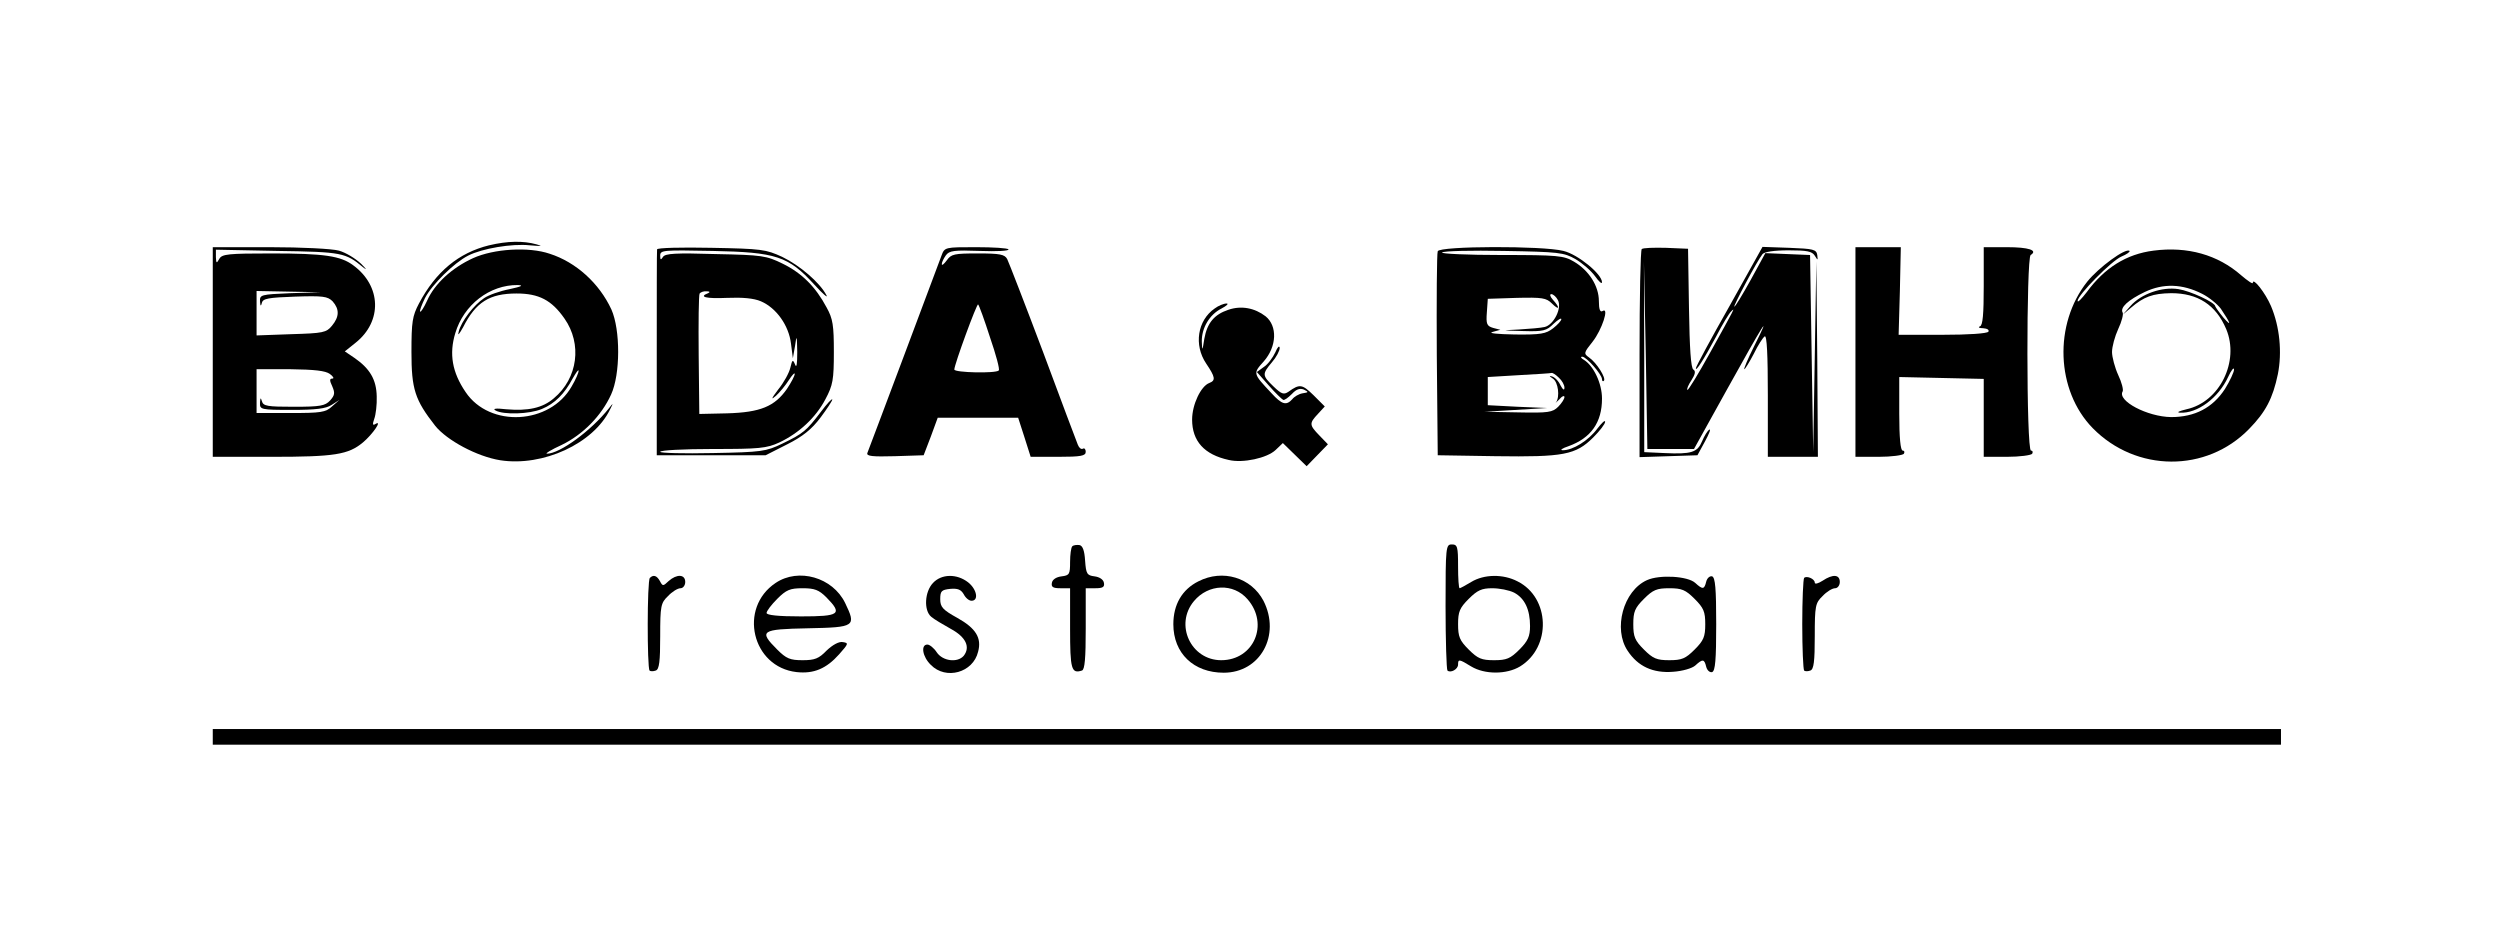
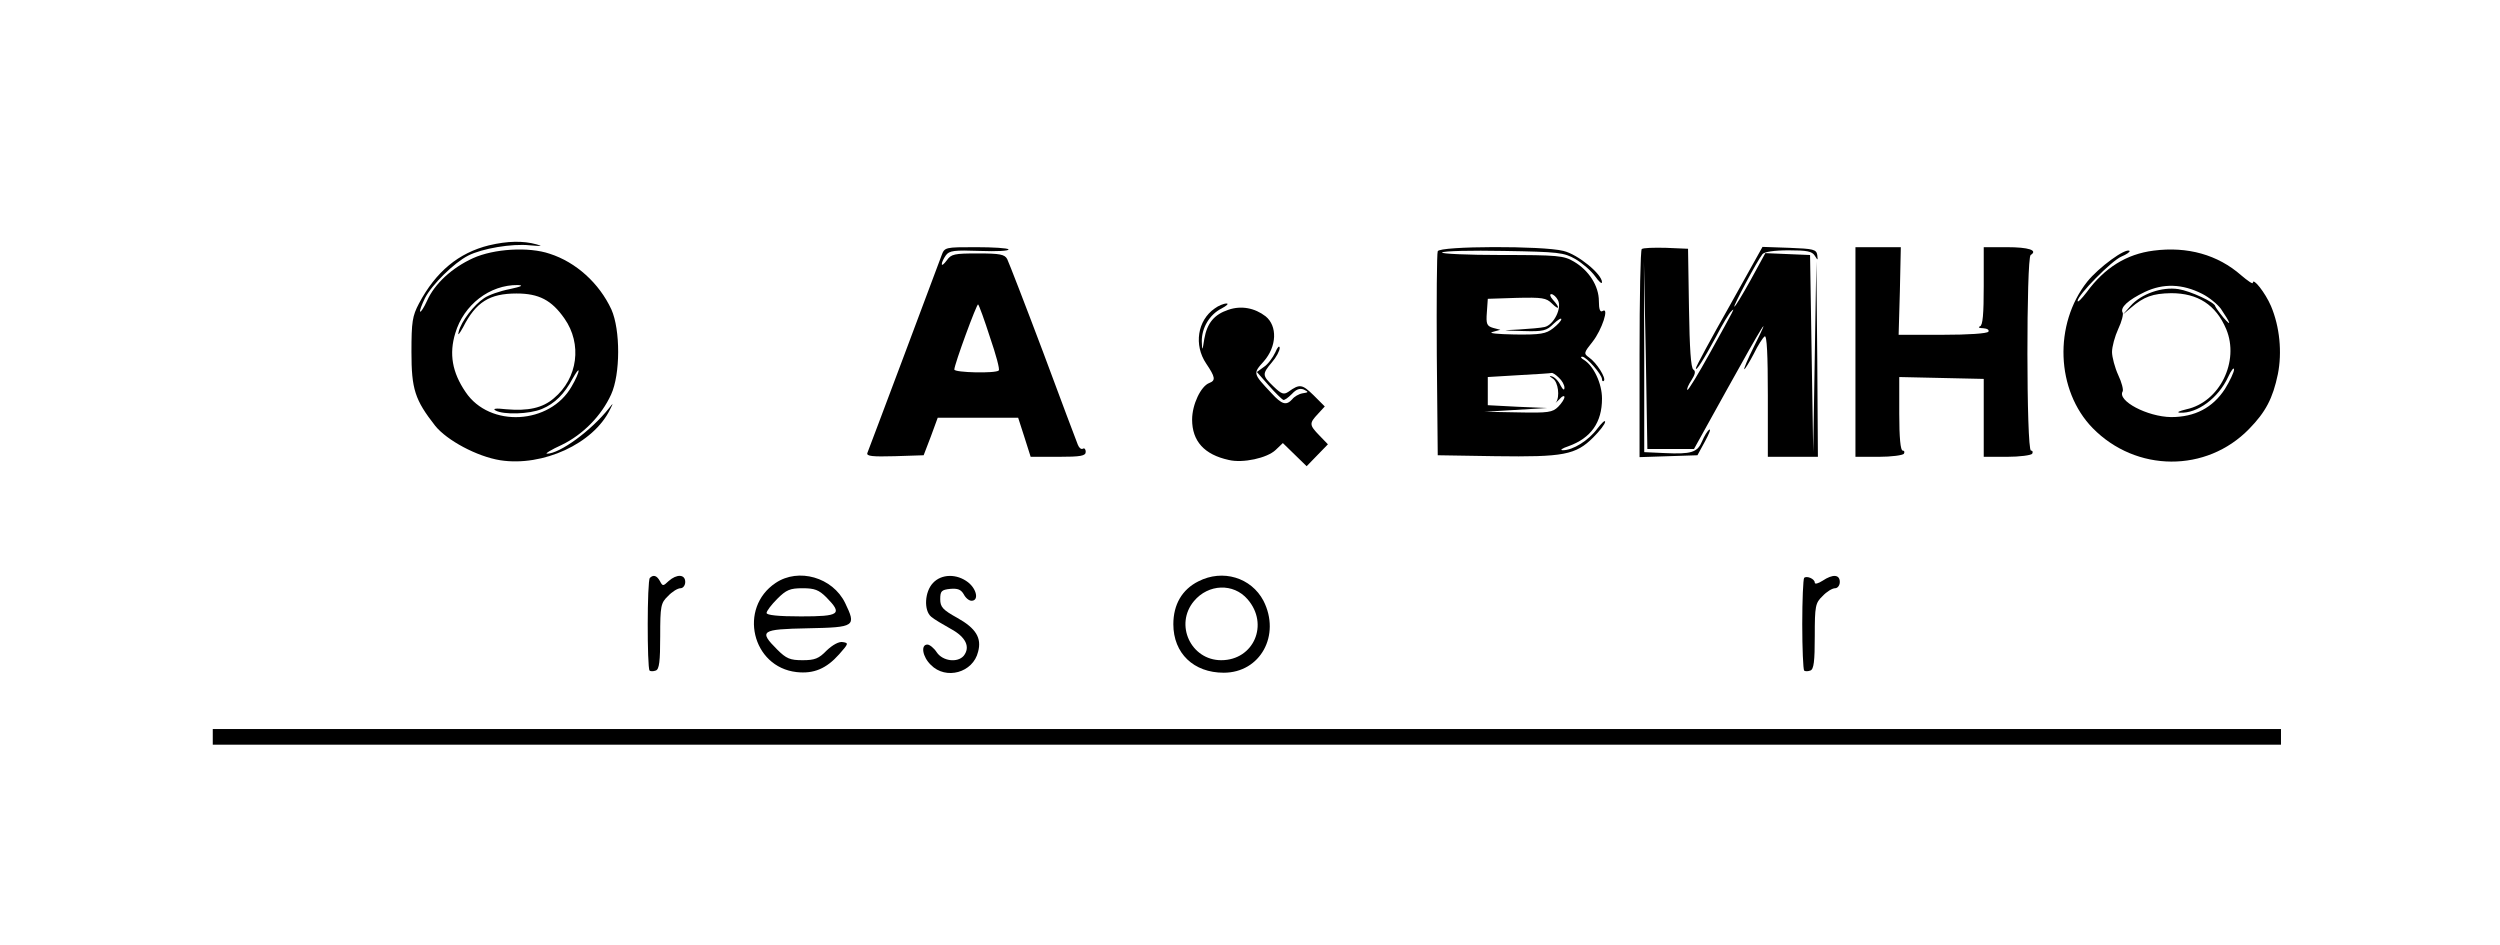
<svg xmlns="http://www.w3.org/2000/svg" version="1.0" width="799pt" height="302pt" viewBox="0 0 799 302" preserveAspectRatio="xMidYMid meet">
  <g transform="translate(0,302) scale(0.1,-0.1)" fill="#000000" stroke="none">
    <path d="M1563 2236 c-97 -24 -170 -84 -224 -186 -21 -40 -24 -58 -24 -155 0 -119 11 -153 76 -236 37 -46 133 -98 208 -110 136 -21 298 53 351 163 11 22 11 22 -4 3 -56 -71 -157 -145 -198 -145 -7 0 14 13 47 28 68 33 127 93 158 161 30 65 30 207 1 272 -39 84 -113 151 -197 178 -67 23 -179 16 -245 -14 -68 -31 -123 -82 -147 -136 -10 -22 -20 -37 -22 -35 -3 2 5 22 15 43 22 43 93 113 138 136 45 23 140 39 197 33 37 -3 44 -3 22 3 -43 12 -93 11 -152 -3z m66 -140 c-31 -6 -68 -19 -82 -29 -32 -21 -73 -74 -81 -107 -4 -15 1 -9 14 14 41 81 85 108 171 108 71 0 112 -21 153 -80 57 -81 43 -191 -34 -255 -36 -31 -82 -41 -152 -35 -34 4 -45 2 -34 -4 25 -14 108 -12 148 5 41 17 72 48 98 97 11 19 19 31 19 25 1 -5 -9 -28 -22 -50 -69 -122 -262 -133 -339 -18 -43 63 -53 122 -33 188 27 91 110 155 200 154 20 -1 11 -5 -26 -13z" />
-     <path d="M680 1895 l0 -335 188 0 c202 0 245 7 292 46 32 27 63 73 40 59 -9 -6 -10 -1 -4 16 5 13 9 46 8 72 -1 54 -22 89 -71 123 l-31 21 35 28 c85 68 82 181 -8 247 -40 30 -92 38 -261 38 -139 0 -158 -2 -167 -17 -9 -16 -10 -15 -11 5 l0 24 198 -4 c205 -3 217 -6 272 -52 14 -11 12 -7 -6 11 -18 17 -49 36 -71 42 -21 6 -120 11 -220 11 l-183 0 0 -335z m248 188 c-94 -4 -98 -5 -97 -26 1 -16 3 -17 6 -5 3 14 21 17 106 20 89 3 104 1 120 -15 22 -25 22 -49 -2 -78 -18 -22 -28 -24 -130 -27 l-111 -4 0 71 0 71 103 -2 102 -2 -97 -3z m126 -258 c11 -8 15 -15 8 -15 -9 0 -9 -6 0 -25 9 -21 8 -28 -7 -45 -16 -17 -31 -20 -116 -20 -84 0 -98 2 -102 18 -4 13 -5 11 -6 -5 -1 -22 2 -23 102 -23 76 0 109 4 127 16 l25 16 -24 -21 c-20 -19 -36 -21 -132 -21 l-109 0 0 70 0 70 108 0 c78 -1 112 -5 126 -15z" />
-     <path d="M2100 2223 c-1 -4 -1 -154 -1 -333 l0 -325 174 0 174 0 69 35 c50 25 79 49 106 85 21 28 38 54 38 58 0 5 -17 -13 -37 -40 -46 -60 -55 -68 -123 -101 -52 -25 -65 -27 -222 -30 -93 -2 -168 0 -168 4 0 5 75 9 168 9 148 0 172 2 213 21 63 30 116 79 147 138 24 45 27 62 27 151 0 85 -3 106 -23 142 -35 66 -79 110 -140 140 -53 26 -66 28 -215 31 -127 4 -161 2 -168 -9 -7 -11 -9 -10 -9 4 0 18 10 18 168 15 202 -4 242 -17 324 -107 28 -31 46 -46 39 -34 -21 40 -85 95 -141 122 -52 24 -66 26 -227 29 -95 2 -173 0 -173 -5z m163 -140 c-31 -12 -7 -18 61 -15 48 2 85 -1 108 -11 49 -21 89 -77 96 -135 l6 -47 7 40 c5 36 6 34 7 -20 0 -38 -2 -53 -7 -40 -7 17 -9 16 -15 -10 -4 -17 -21 -48 -39 -70 -22 -29 -24 -35 -7 -20 12 11 31 34 41 50 11 17 19 25 19 20 0 -6 -11 -27 -25 -48 -39 -56 -85 -75 -191 -78 l-89 -2 -2 188 c-1 104 0 192 3 197 3 4 13 8 22 7 11 0 12 -3 5 -6z" />
    <path d="M3009 2203 c-6 -16 -60 -161 -121 -323 -61 -162 -113 -301 -116 -308 -3 -10 16 -12 88 -10 l92 3 23 60 22 60 128 0 129 0 20 -62 20 -63 88 0 c73 0 88 3 88 16 0 8 -4 13 -9 10 -5 -3 -12 2 -16 12 -4 9 -54 143 -111 296 -58 154 -110 288 -115 298 -8 15 -23 18 -94 18 -75 0 -85 -2 -99 -22 -9 -12 -16 -18 -16 -12 0 6 6 18 13 28 11 15 26 17 109 14 53 -2 94 0 91 5 -2 4 -49 7 -104 7 -99 0 -100 0 -110 -27z m155 -261 c19 -55 32 -103 28 -106 -9 -10 -142 -7 -142 3 0 16 72 212 76 208 3 -2 20 -49 38 -105z" />
    <path d="M4595 2217 c-3 -7 -4 -156 -3 -332 l3 -320 185 -3 c217 -3 256 4 312 60 21 21 38 43 38 50 0 7 -11 -4 -25 -22 -28 -38 -78 -69 -110 -69 -11 0 -3 6 18 13 72 26 107 76 107 152 0 49 -27 105 -58 124 -9 5 -12 10 -5 10 13 0 63 -57 63 -72 0 -6 3 -8 6 -5 8 8 -23 58 -48 75 -17 12 -16 15 12 50 30 38 54 112 32 98 -8 -5 -12 5 -12 32 0 48 -32 98 -80 126 -32 19 -51 21 -232 21 -108 0 -193 4 -189 8 5 5 94 7 197 5 176 -3 192 -5 229 -26 22 -13 50 -37 63 -55 12 -17 22 -26 22 -19 0 26 -77 89 -123 100 -65 17 -396 16 -402 -1z m384 -156 c14 -25 -13 -79 -42 -86 -12 -3 -49 -6 -82 -8 -59 -3 -59 -3 13 -5 65 -2 75 1 97 23 14 13 25 20 25 15 0 -5 -12 -18 -26 -29 -23 -18 -40 -21 -123 -20 -56 1 -86 4 -71 8 l25 7 -23 6 c-20 6 -23 12 -20 50 l3 43 92 3 c82 2 95 0 113 -18 24 -24 27 -14 3 12 -9 10 -11 18 -5 18 6 0 16 -9 21 -19z m3 -248 c10 -9 18 -23 18 -32 0 -10 -5 -7 -13 8 -6 14 -19 26 -27 28 -10 3 -9 1 3 -7 17 -11 23 -58 10 -76 -5 -5 0 -1 10 9 9 11 17 14 17 8 0 -6 -9 -20 -20 -31 -18 -18 -32 -20 -127 -18 l-108 2 100 6 100 6 -95 4 -95 5 0 45 0 45 100 6 c55 3 102 6 104 7 3 1 13 -5 23 -15z" />
    <path d="M5247 2224 c-4 -4 -7 -155 -7 -336 l0 -329 92 3 93 3 24 44 c13 24 20 41 14 38 -6 -4 -16 -20 -23 -37 -15 -36 -34 -42 -120 -38 l-65 3 0 305 -1 305 6 -300 5 -300 74 0 75 0 107 193 c112 202 146 257 85 135 -20 -40 -34 -73 -31 -73 2 0 16 22 30 49 13 27 29 52 35 56 7 4 10 -59 10 -189 l0 -196 80 0 80 0 -2 313 -3 312 -5 -305 -5 -305 -5 315 -5 315 -72 3 -71 3 -47 -86 c-26 -47 -49 -85 -52 -85 -5 0 73 147 90 168 6 7 36 12 83 12 59 0 75 -3 84 -17 10 -16 10 -16 8 2 -3 18 -12 20 -89 23 l-86 3 -106 -190 c-59 -104 -107 -193 -107 -198 0 -11 23 24 65 102 20 39 42 75 48 80 13 13 14 15 -68 -133 -37 -67 -70 -121 -72 -118 -3 2 3 16 13 31 12 19 14 29 6 34 -8 5 -12 67 -14 196 l-3 190 -70 3 c-39 1 -74 0 -78 -4z" />
    <path d="M5930 1895 l0 -335 74 0 c41 0 78 5 81 10 3 6 1 10 -4 10 -7 0 -11 41 -11 118 l0 117 135 -3 135 -3 0 -125 0 -124 74 0 c41 0 78 5 81 10 3 6 1 10 -4 10 -15 0 -15 616 -1 625 24 15 -6 25 -76 25 l-74 0 0 -124 c0 -90 -3 -126 -12 -129 -7 -3 -3 -6 10 -6 13 -1 20 -5 17 -11 -4 -6 -64 -10 -146 -10 l-141 0 4 140 3 140 -72 0 -73 0 0 -335z" />
    <path d="M6883 2219 c-87 -11 -157 -55 -214 -133 -16 -21 -29 -34 -29 -28 0 19 109 129 140 142 17 7 28 15 26 18 -12 11 -99 -53 -135 -98 -108 -136 -100 -348 17 -468 139 -142 364 -143 500 -3 53 54 76 98 92 175 14 70 6 152 -22 218 -18 42 -58 93 -58 74 0 -5 -17 7 -37 24 -75 66 -172 93 -280 79z m155 -138 c22 -11 49 -33 60 -48 31 -46 36 -60 8 -28 -14 17 -25 33 -26 36 0 12 -79 49 -118 55 -52 8 -119 -15 -153 -54 l-24 -27 25 21 c42 36 70 46 129 47 85 0 143 -37 176 -115 43 -103 -21 -233 -127 -256 -24 -6 -33 -10 -21 -11 56 -3 123 47 154 114 10 22 19 33 19 24 0 -8 -13 -36 -29 -62 -39 -60 -96 -90 -172 -90 -76 1 -173 52 -155 82 3 5 -3 29 -14 52 -11 24 -20 58 -20 74 0 17 9 50 20 74 11 23 17 47 14 52 -9 16 17 40 71 66 59 28 120 26 183 -6z" />
    <path d="M3882 2034 c-55 -38 -67 -117 -27 -176 29 -43 31 -54 10 -62 -27 -10 -55 -69 -55 -117 0 -69 39 -112 117 -129 45 -11 123 6 150 32 l23 22 38 -37 38 -37 34 35 34 35 -27 28 c-33 34 -33 39 -5 69 l22 24 -36 36 c-36 35 -44 37 -80 11 -15 -10 -22 -8 -48 17 -36 35 -37 39 -5 77 14 16 25 37 25 46 -1 9 -7 3 -14 -14 -8 -17 -24 -39 -37 -47 l-22 -16 38 -43 c21 -24 42 -44 46 -46 4 -2 16 7 28 19 14 15 25 19 38 14 16 -8 16 -9 -4 -12 -12 -2 -27 -11 -33 -19 -19 -21 -33 -17 -66 19 -60 64 -60 63 -25 102 42 48 44 113 6 144 -35 27 -78 35 -119 21 -45 -15 -68 -42 -77 -93 -6 -39 -7 -40 -8 -9 -1 44 25 87 63 106 17 9 24 16 16 16 -9 0 -26 -7 -38 -16z" />
-     <path d="M3427 1274 c-4 -4 -7 -27 -7 -50 0 -39 -2 -43 -27 -46 -17 -2 -29 -10 -31 -20 -3 -14 3 -18 27 -18 l31 0 0 -129 c0 -130 4 -145 38 -134 9 3 12 39 12 134 l0 129 31 0 c24 0 30 4 27 18 -2 10 -14 18 -30 20 -24 3 -27 8 -30 50 -2 33 -8 48 -18 50 -9 1 -19 0 -23 -4z" />
-     <path d="M4620 1082 c0 -109 3 -201 6 -205 10 -9 34 4 34 19 0 18 3 18 42 -6 43 -26 113 -26 156 0 101 62 96 220 -8 272 -46 24 -107 23 -148 -2 -18 -11 -35 -20 -37 -20 -3 0 -5 32 -5 70 0 63 -2 70 -20 70 -19 0 -20 -7 -20 -198z m219 44 c34 -18 51 -54 51 -107 0 -33 -7 -48 -34 -75 -29 -29 -41 -34 -81 -34 -40 0 -52 5 -81 34 -29 29 -34 41 -34 81 0 40 5 52 34 81 28 28 42 34 75 34 23 0 54 -6 70 -14z" />
    <path d="M2077 1173 c-9 -8 -9 -287 -1 -296 3 -3 12 -3 20 0 11 4 14 29 14 110 0 97 2 106 25 128 13 14 31 25 40 25 8 0 15 9 15 20 0 25 -27 26 -53 3 -18 -17 -19 -17 -28 0 -10 18 -21 21 -32 10z" />
    <path d="M2479 1157 c-120 -80 -76 -269 67 -285 55 -6 95 11 136 57 30 34 31 36 11 39 -12 2 -32 -9 -51 -27 -25 -26 -38 -31 -77 -31 -40 0 -52 5 -81 34 -60 60 -52 65 98 68 152 3 155 6 119 81 -40 82 -149 113 -222 64z m162 -46 c53 -54 43 -61 -81 -61 -73 0 -110 4 -110 11 0 6 15 26 34 45 29 29 41 34 81 34 38 0 52 -5 76 -29z" />
    <path d="M2982 1157 c-27 -28 -30 -88 -6 -108 9 -8 38 -25 63 -39 48 -26 63 -58 41 -86 -20 -23 -67 -17 -86 11 -9 14 -23 25 -30 25 -22 0 -16 -39 11 -65 48 -49 135 -25 151 42 12 44 -7 75 -66 108 -47 26 -55 35 -55 60 0 26 4 30 32 33 24 2 34 -2 43 -17 6 -12 17 -21 25 -21 24 0 17 37 -11 59 -36 28 -85 27 -112 -2z" />
    <path d="M3830 1162 c-52 -26 -80 -74 -80 -137 0 -93 65 -155 161 -155 117 0 183 120 127 230 -39 74 -130 102 -208 62z m157 -57 c70 -80 20 -195 -84 -195 -97 0 -150 114 -87 189 46 55 126 58 171 6z" />
-     <path d="M5264 1166 c-76 -34 -109 -156 -62 -226 33 -50 81 -72 145 -67 30 2 61 11 71 20 24 22 29 21 35 -4 3 -12 12 -19 19 -17 10 4 13 39 13 153 0 114 -3 149 -13 153 -7 2 -16 -5 -19 -17 -6 -25 -11 -26 -35 -4 -24 22 -114 27 -154 9z m152 -60 c29 -29 34 -41 34 -81 0 -40 -5 -52 -34 -81 -29 -29 -41 -34 -81 -34 -40 0 -52 5 -81 34 -29 29 -34 41 -34 81 0 40 5 52 34 81 29 29 41 34 81 34 40 0 52 -5 81 -34z" />
    <path d="M5766 1173 c-3 -4 -6 -70 -6 -148 0 -78 3 -144 6 -148 3 -3 12 -3 20 0 11 4 14 29 14 110 0 97 2 106 25 128 13 14 31 25 40 25 8 0 15 9 15 20 0 24 -22 26 -55 4 -14 -9 -25 -12 -25 -6 0 12 -26 23 -34 15z" />
    <path d="M680 665 l0 -25 3305 0 3305 0 0 25 0 25 -3305 0 -3305 0 0 -25z" />
  </g>
</svg>